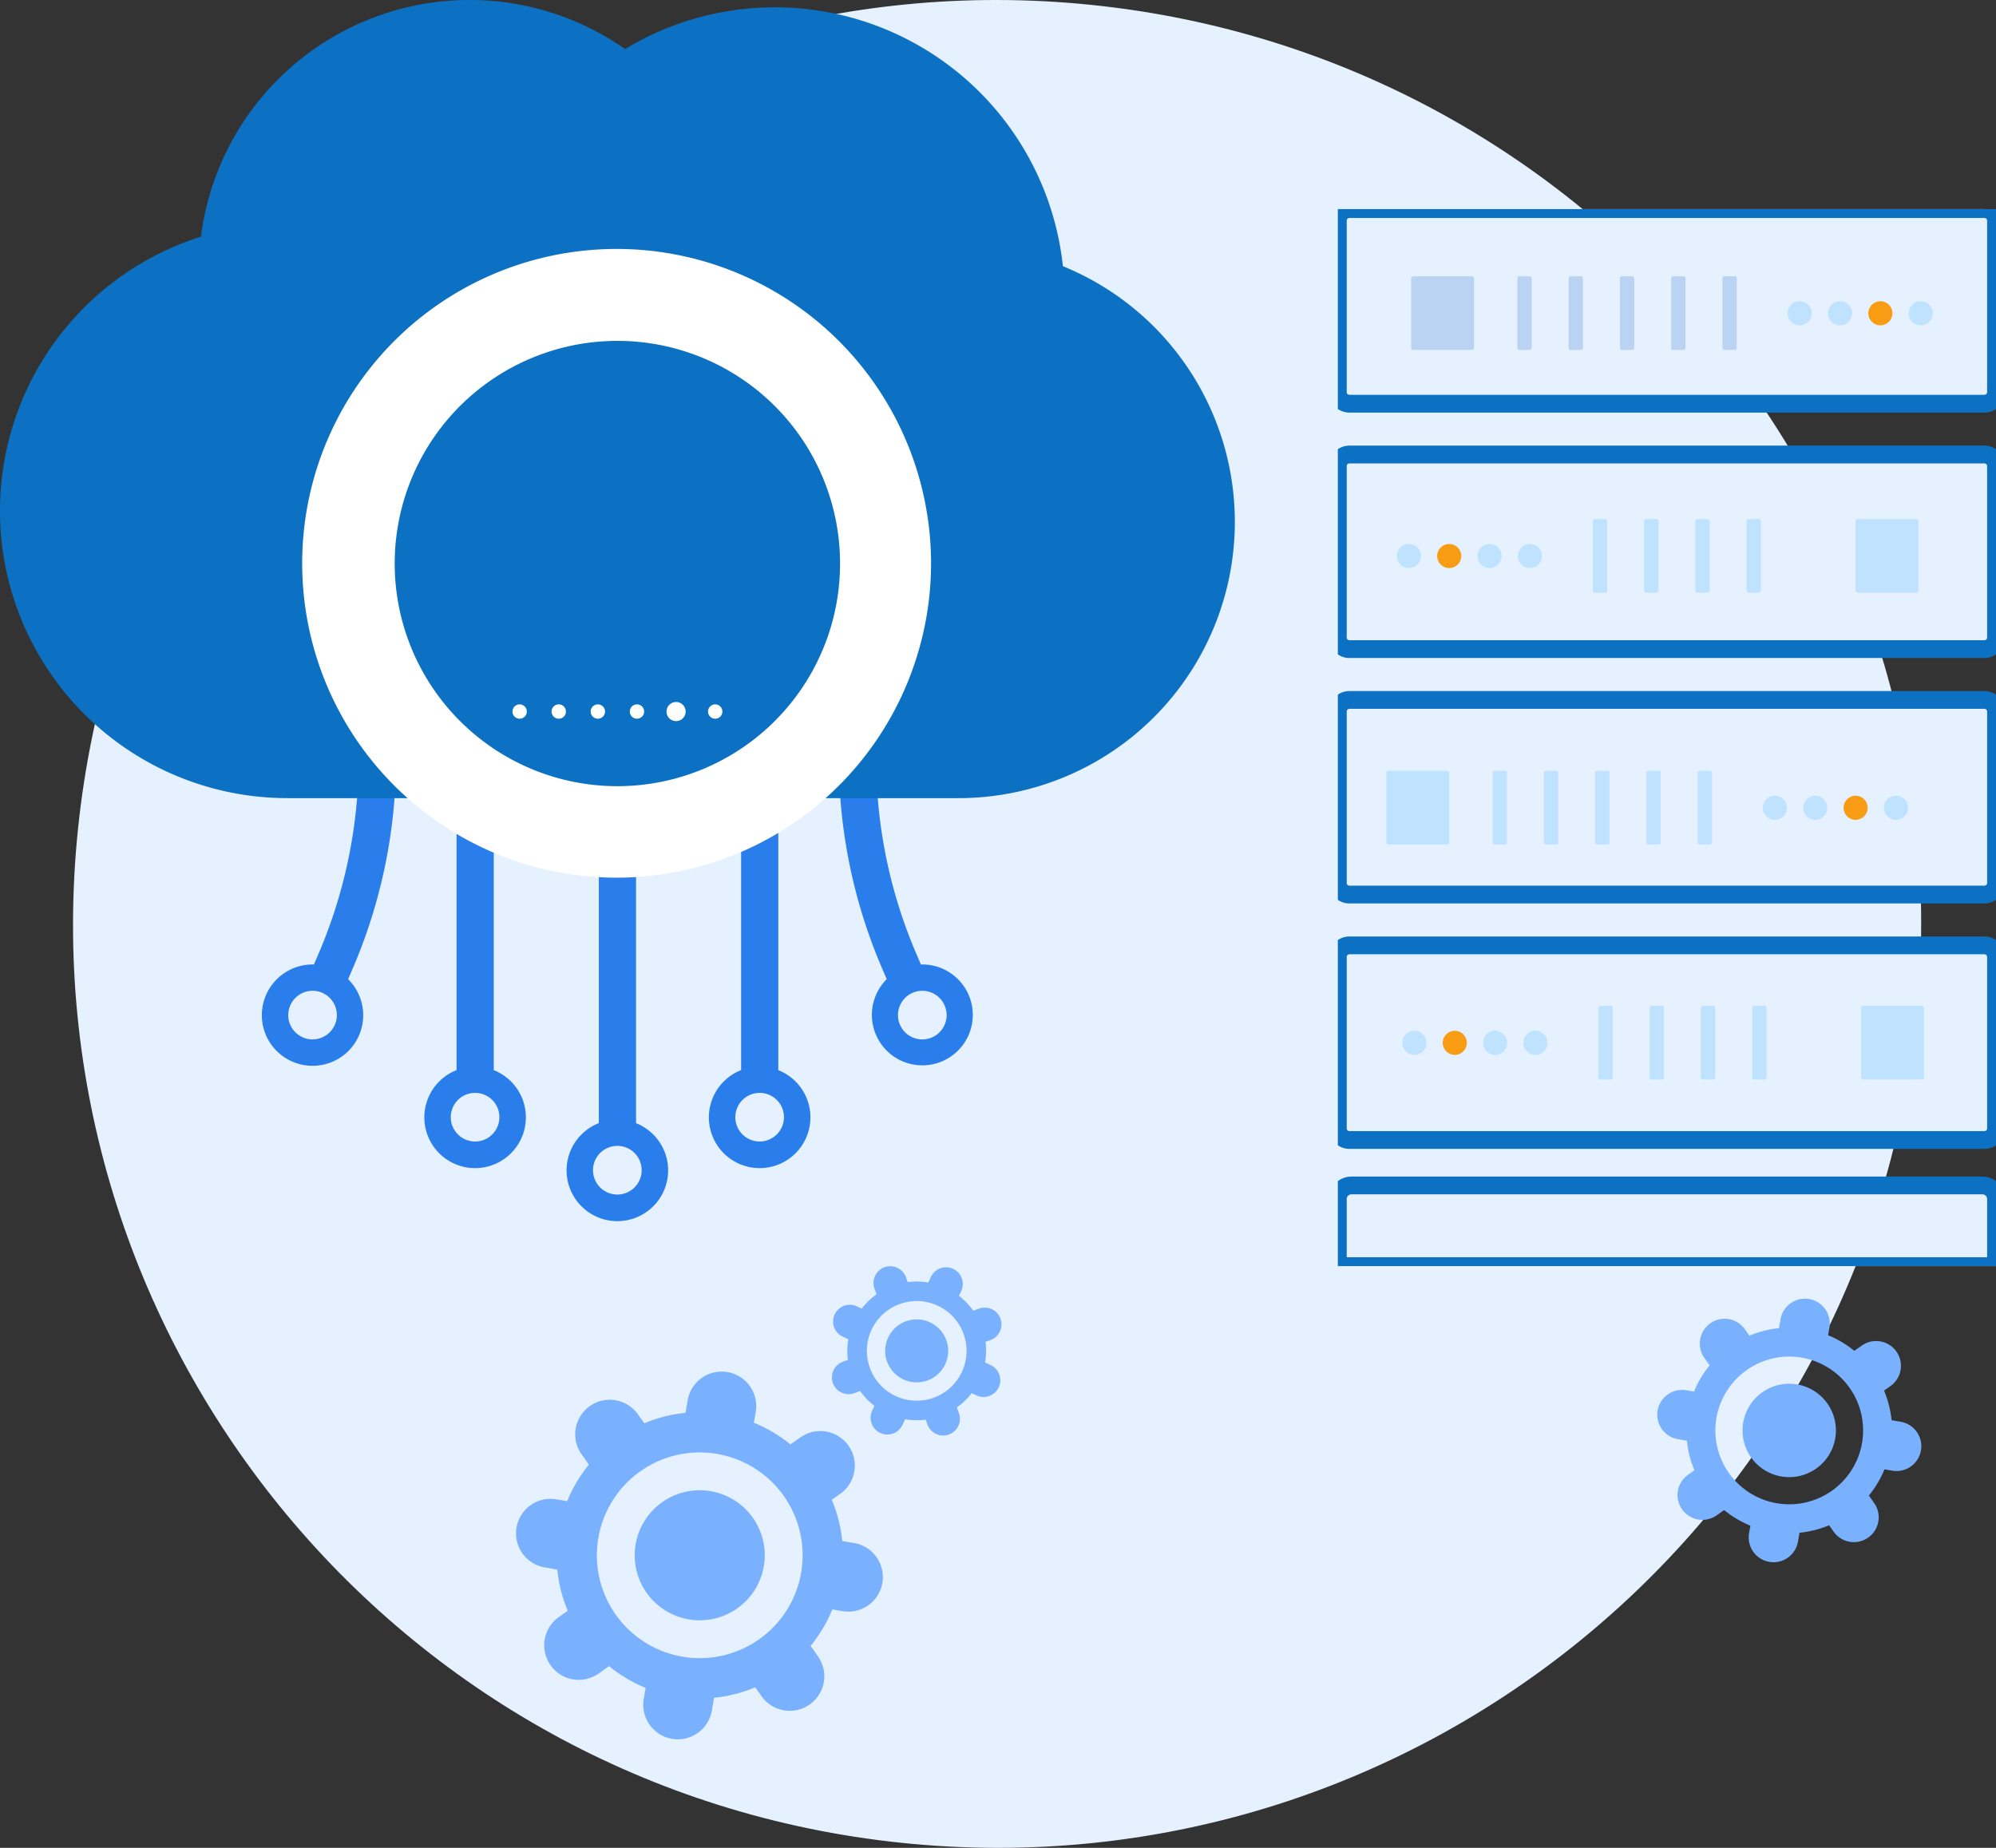
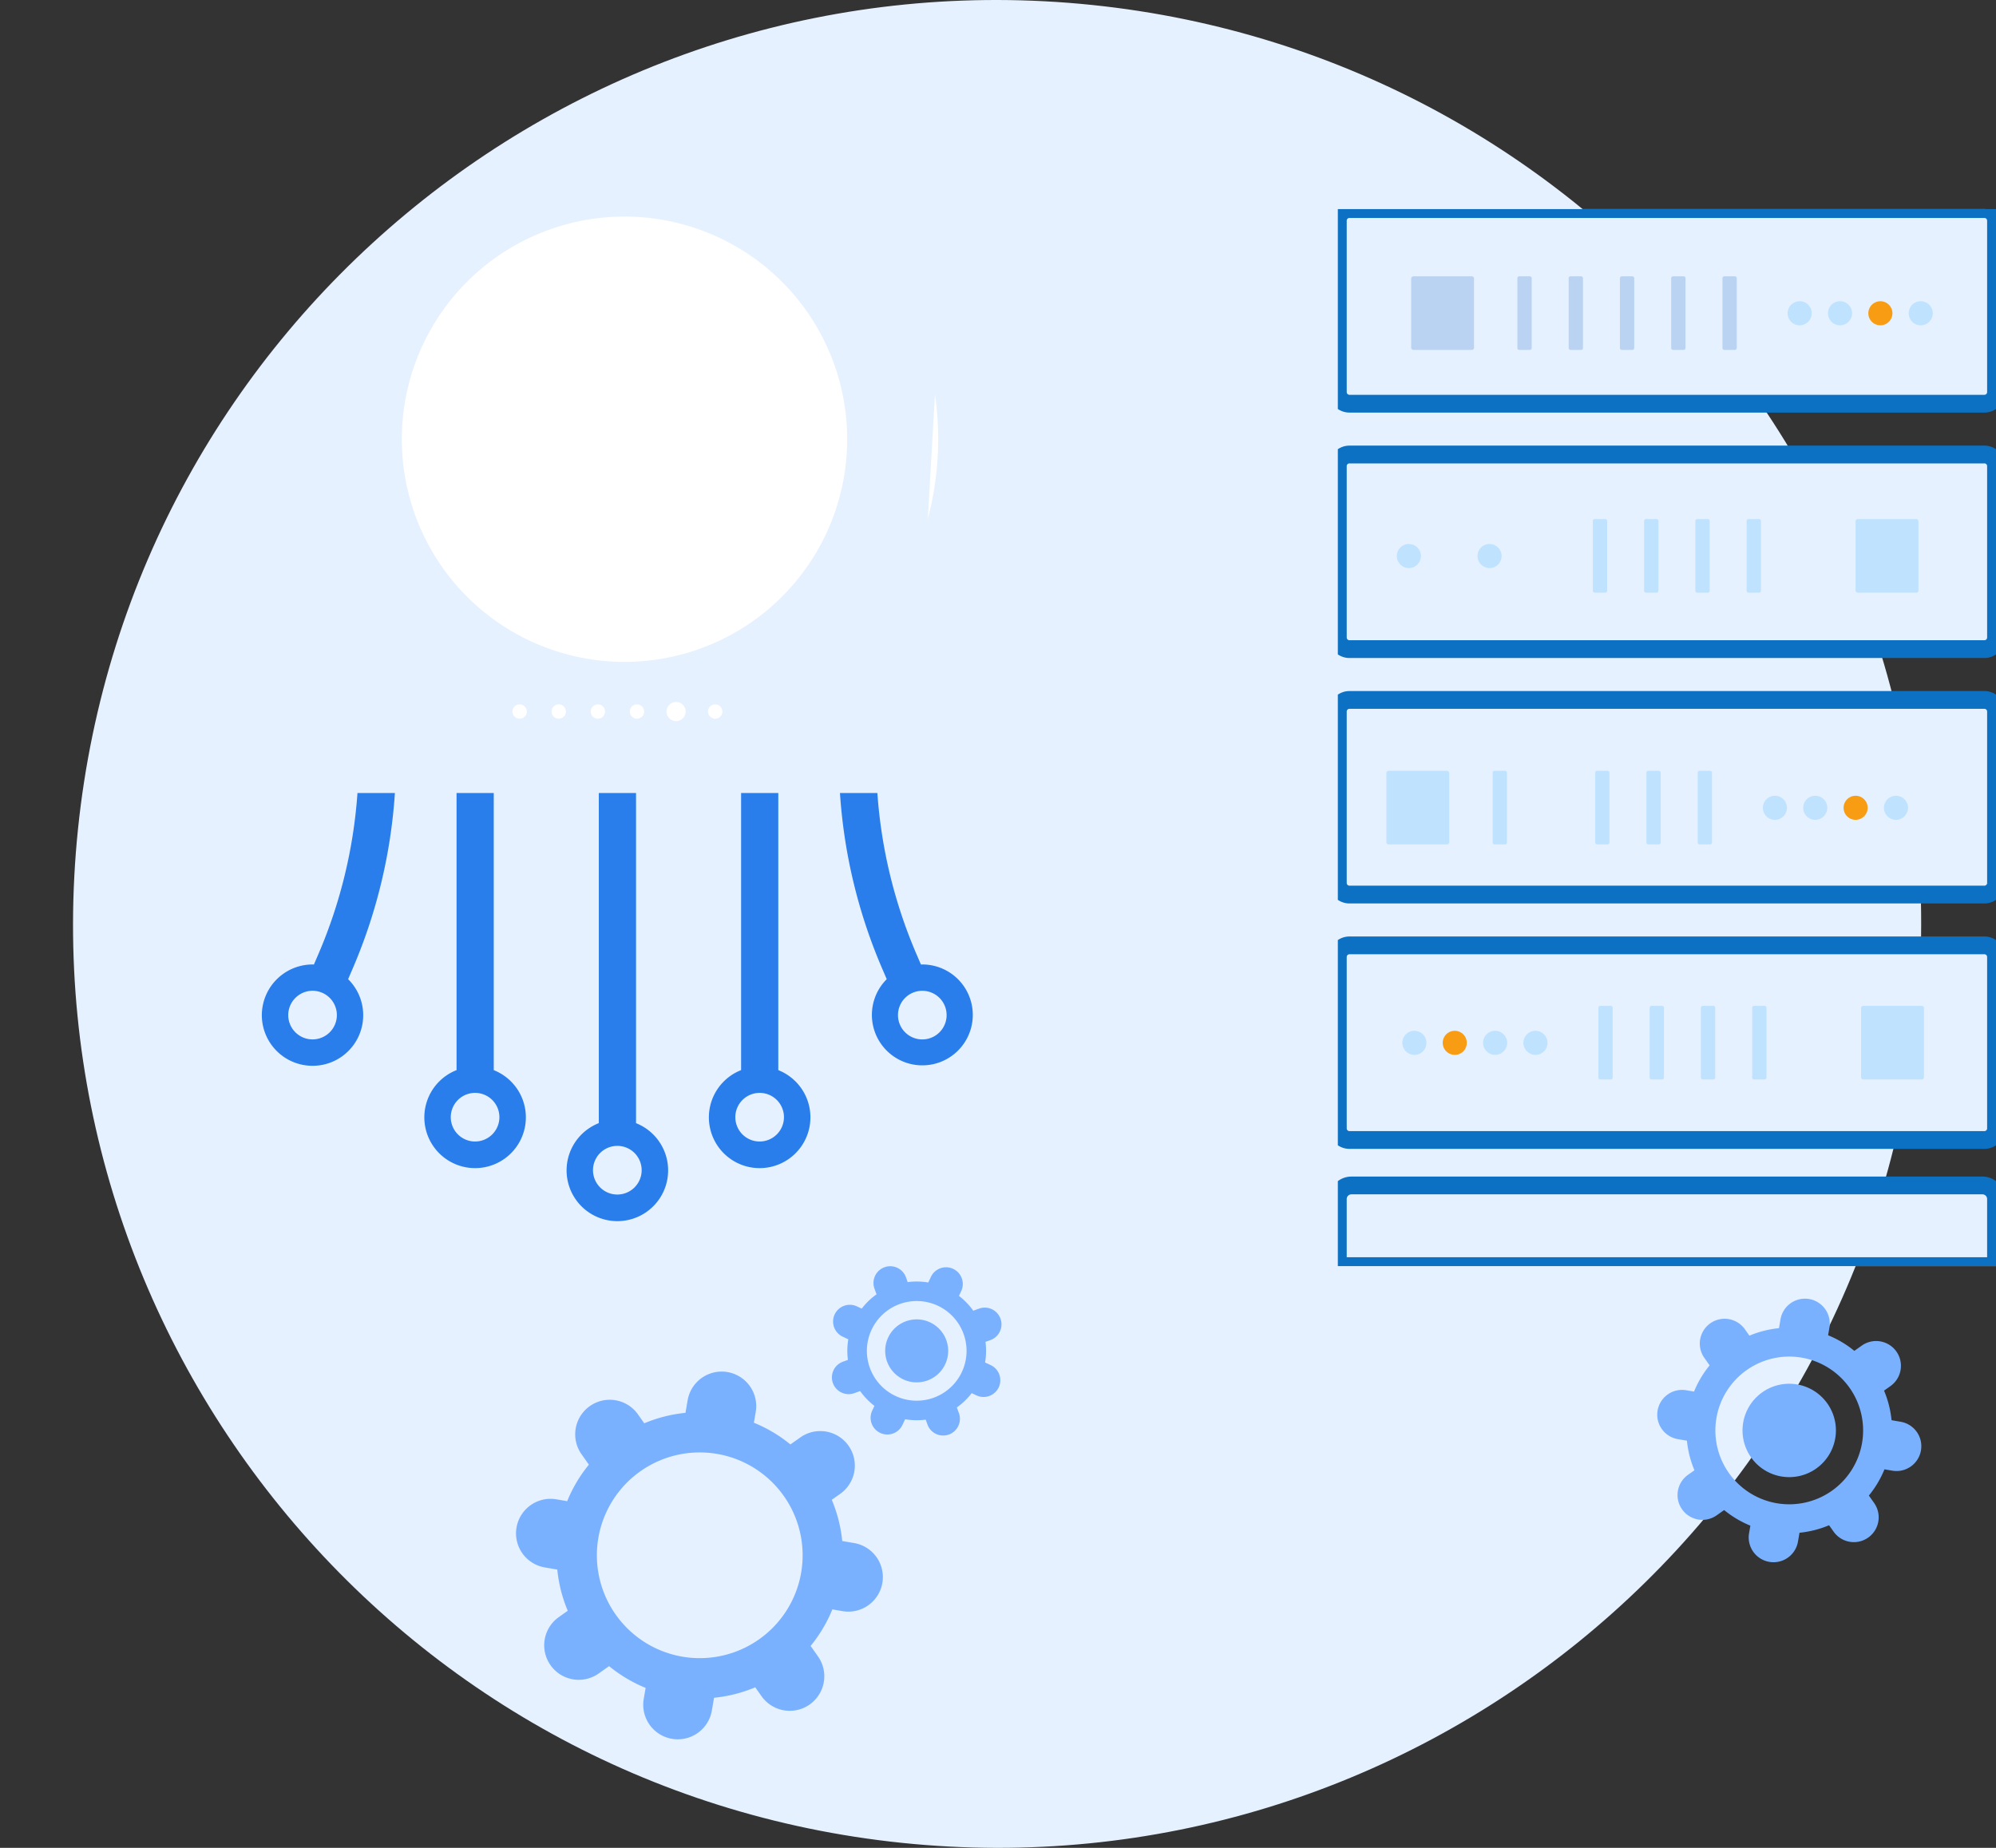
<svg xmlns="http://www.w3.org/2000/svg" width="561.224" height="519.651" viewBox="0 0 561.224 519.651">
  <rect x="0" y="0" width="561.224" height="519.651" fill="#333333" stroke="none" />
  <defs>
    <clipPath id="a">
      <rect width="347.206" height="343.343" fill="none" />
    </clipPath>
    <clipPath id="b">
      <rect width="395.103" height="132.995" fill="#7ab1ff" />
    </clipPath>
    <clipPath id="c">
      <rect width="185.06" height="297.255" fill="none" />
    </clipPath>
  </defs>
  <g transform="translate(-1574.948 -4930.076)">
    <path d="M95.176,311.563C109.947,168.839,237.622,65.112,380.346,79.882S626.8,222.328,612.026,365.052,469.581,611.5,326.857,596.732,80.406,454.287,95.176,311.563" transform="translate(1501.707 4851.595)" fill="#e6f1ff" />
    <g transform="translate(1574.948 4930.076)">
      <g transform="translate(0 0)" clip-path="url(#a)">
        <path d="M175.9,162.655a14.086,14.086,0,0,0-3.33-1.871V82.847H162.108v77.932a14.275,14.275,0,1,0,13.793,1.876m-8.579,18.2a6.836,6.836,0,1,1,6.837-6.837,6.849,6.849,0,0,1-6.837,6.837m45.351-49.771-1.314-3.061a139.092,139.092,0,0,1-10.934-45.176H189.906a149.532,149.532,0,0,0,11.836,49.3l1.314,3.058a14.186,14.186,0,1,0,10-4.137c-.129,0-.256.013-.382.016m7.219,14.226a6.837,6.837,0,1,1-6.837-6.837,6.836,6.836,0,0,1,6.837,6.837m-124,17.346a14.086,14.086,0,0,0-3.33-1.871V82.847H82.1v77.932a14.275,14.275,0,1,0,13.793,1.876m-8.579,18.2a6.836,6.836,0,1,1,6.834-6.837,6.849,6.849,0,0,1-6.834,6.837m-45.7-21.286a14.228,14.228,0,0,0,10-24.363l1.314-3.058a149.536,149.536,0,0,0,11.838-49.3H54.241a139.092,139.092,0,0,1-10.934,45.176l-1.314,3.061c-.127,0-.253-.016-.382-.016A14.283,14.283,0,0,0,27.35,145.309a14.252,14.252,0,0,0,14.261,14.258m0-21.1a6.836,6.836,0,1,1-6.837,6.837,6.861,6.861,0,0,1,6.837-6.837" transform="translate(46.27 140.158)" fill="#297eec" />
        <path d="M82.018,177.566a14.336,14.336,0,0,0-3.327-1.873V82.848H68.222v92.831a14.72,14.72,0,0,0-3.33,1.863,14.275,14.275,0,1,0,17.125.024m-8.581,18.2a6.841,6.841,0,1,1,6.834-6.848,6.848,6.848,0,0,1-6.834,6.848" transform="translate(100.148 140.16)" fill="#297eec" />
-         <path d="M298.859,74.858A81.449,81.449,0,0,0,175.746,13.793,76.142,76.142,0,0,0,56.5,66.562,80.816,80.816,0,0,0,80.8,224.45v.005H269.535l-.005-.005h.005A77.67,77.67,0,0,0,298.859,74.858" transform="translate(0 0)" fill="#0c71c3" />
-         <path d="M207.2,101.714A88.405,88.405,0,1,0,205.2,136.67a87.852,87.852,0,0,0,2.005-34.955m-26.727,28.471a62.615,62.615,0,1,1-6.506-47.472,62.685,62.685,0,0,1,6.506,47.472" transform="translate(53.684 44.171)" fill="#fff" />
+         <path d="M207.2,101.714a87.852,87.852,0,0,0,2.005-34.955m-26.727,28.471a62.615,62.615,0,1,1-6.506-47.472,62.685,62.685,0,0,1,6.506,47.472" transform="translate(53.684 44.171)" fill="#fff" />
        <path d="M57.562,75.605a2.016,2.016,0,1,1-2.016-2.016,2.015,2.015,0,0,1,2.016,2.016" transform="translate(90.56 124.495)" fill="#fff" />
        <path d="M61.648,75.605a2.016,2.016,0,1,1-2.016-2.016,2.015,2.015,0,0,1,2.016,2.016" transform="translate(97.473 124.495)" fill="#fff" />
        <path d="M65.734,75.605a2.016,2.016,0,1,1-2.016-2.016,2.015,2.015,0,0,1,2.016,2.016" transform="translate(104.385 124.495)" fill="#fff" />
        <path d="M69.82,75.605A2.016,2.016,0,1,1,67.8,73.589a2.015,2.015,0,0,1,2.016,2.016" transform="translate(111.298 124.495)" fill="#fff" />
        <path d="M75,76.026A2.688,2.688,0,1,1,72.31,73.34,2.688,2.688,0,0,1,75,76.026" transform="translate(117.788 124.074)" fill="#fff" />
        <path d="M77.992,75.605a2.016,2.016,0,1,1-2.016-2.016,2.015,2.015,0,0,1,2.016,2.016" transform="translate(125.123 124.495)" fill="#fff" />
      </g>
    </g>
    <g transform="translate(1720.031 5286.126)">
      <g transform="translate(0 0)" clip-path="url(#b)">
        <path d="M9.71,103.416a9.713,9.713,0,0,0,13.538,2.334l2.928-2.067A40.326,40.326,0,0,0,36.451,109.8l-.519,3.013a9.715,9.715,0,1,0,19.147,3.3l.609-3.537a39.973,39.973,0,0,0,11.585-2.942l1.765,2.5a9.715,9.715,0,1,0,15.874-11.205L82.846,98a40.362,40.362,0,0,0,6.11-10.276h0l3.012.518A9.714,9.714,0,0,0,95.27,69.1l-3.537-.609A40.019,40.019,0,0,0,88.791,56.9l2.5-1.765a9.715,9.715,0,0,0-11.2-15.874l-2.932,2.069h0a39.721,39.721,0,0,0-10.27-6.1l.521-3.022a9.714,9.714,0,1,0-19.146-3.3l-.611,3.538a40.021,40.021,0,0,0-11.584,2.942l-1.766-2.5A9.714,9.714,0,1,0,18.424,44.088l2.071,2.933,0,0a39.753,39.753,0,0,0-6.1,10.269l-3.022-.521a9.714,9.714,0,1,0-3.3,19.146l3.538.611a40.021,40.021,0,0,0,2.942,11.584l-2.5,1.766A9.713,9.713,0,0,0,9.71,103.416M34.988,48.877a28.925,28.925,0,1,1-6.95,40.311,28.925,28.925,0,0,1,6.95-40.311" transform="translate(0 8.82)" fill="#7ab1ff" />
-         <path d="M56.677,52.038a18.285,18.285,0,1,1-25.482-4.4,18.282,18.282,0,0,1,25.482,4.4" transform="translate(9.927 18.747)" fill="#7ab1ff" />
        <path d="M62.692,32.908a4.707,4.707,0,0,0,6.026,2.825l1.632-.591a19.555,19.555,0,0,0,4.018,4.172l-.629,1.341a4.706,4.706,0,0,0,8.522,4L83,43.076a19.356,19.356,0,0,0,5.788.11l.5,1.395a4.706,4.706,0,0,0,8.851-3.2l-.591-1.631a19.515,19.515,0,0,0,4.172-4.016h0l1.339.628a4.706,4.706,0,1,0,4-8.521l-1.574-.739a19.309,19.309,0,0,0,.11-5.788l1.395-.505a4.705,4.705,0,1,0-3.2-8.85l-1.635.591h0a19.292,19.292,0,0,0-4.016-4.167l.631-1.345a4.706,4.706,0,0,0-8.522-4l-.739,1.576a19.4,19.4,0,0,0-5.788-.11l-.5-1.395a4.706,4.706,0,0,0-8.851,3.2l.592,1.635h0a19.22,19.22,0,0,0-4.167,4.015l-1.345-.631a4.706,4.706,0,1,0-4,8.522l1.574.737a19.4,19.4,0,0,0-.11,5.788l-1.395.505a4.707,4.707,0,0,0-2.825,6.026m18.8-22.241a14.012,14.012,0,1,1-8.411,17.942,14.012,14.012,0,0,1,8.411-17.942" transform="translate(26.415 -0.001)" fill="#7ab1ff" />
        <path d="M90.127,16.377a8.858,8.858,0,1,1-11.342-5.32,8.856,8.856,0,0,1,11.342,5.32" transform="translate(30.871 4.455)" fill="#7ab1ff" />
        <path d="M232.445,65.7a6.974,6.974,0,0,0,9.721,1.677l2.1-1.484a28.982,28.982,0,0,0,7.378,4.389l-.373,2.163a6.976,6.976,0,0,0,13.749,2.37l.438-2.539a28.72,28.72,0,0,0,8.318-2.114l1.268,1.8a6.975,6.975,0,1,0,11.4-8.046l-1.482-2.1a28.972,28.972,0,0,0,4.386-7.378h0l2.162.373a6.976,6.976,0,1,0,2.37-13.749l-2.539-.437a28.682,28.682,0,0,0-2.112-8.319l1.795-1.267a6.975,6.975,0,1,0-8.044-11.4l-2.106,1.486h0a28.5,28.5,0,0,0-7.374-4.384l.373-2.169a6.975,6.975,0,0,0-13.747-2.37l-.438,2.541a28.775,28.775,0,0,0-8.317,2.112l-1.268-1.8A6.976,6.976,0,1,0,238.7,23.1l1.487,2.106h0a28.542,28.542,0,0,0-4.384,7.374l-2.169-.374a6.975,6.975,0,1,0-2.371,13.747l2.542.438a28.66,28.66,0,0,0,2.112,8.318l-1.8,1.268a6.975,6.975,0,0,0-1.675,9.721M250.6,26.54a20.769,20.769,0,1,1-4.99,28.945A20.768,20.768,0,0,1,250.6,26.54" transform="translate(95.432 2.712)" fill="#7ab1ff" />
        <path d="M266.169,28.81a13.13,13.13,0,1,1-18.3-3.16,13.129,13.129,0,0,1,18.3,3.16" transform="translate(102.56 9.84)" fill="#7ab1ff" />
      </g>
    </g>
    <g transform="translate(1951.113 4988.872)">
      <g clip-path="url(#c)">
        <path d="M181.8,129.43H3.262A3.261,3.261,0,0,1,0,126.169V77.962A3.261,3.261,0,0,1,3.262,74.7H181.8a3.261,3.261,0,0,1,3.262,3.262v48.207a3.261,3.261,0,0,1-3.262,3.262" transform="translate(0 63.341)" fill="#e6f1ff" stroke="#0c71c3" stroke-width="5" />
        <path d="M181.8,54.73H3.262A3.261,3.261,0,0,1,0,51.469V3.262A3.261,3.261,0,0,1,3.262,0H181.8a3.261,3.261,0,0,1,3.262,3.262V51.469A3.261,3.261,0,0,1,181.8,54.73" transform="translate(0 0)" fill="#e6f1ff" stroke="#0c71c3" stroke-width="5" />
        <path d="M181.8,92.08H3.262A3.261,3.261,0,0,1,0,88.819V40.612A3.261,3.261,0,0,1,3.262,37.35H181.8a3.261,3.261,0,0,1,3.262,3.262V88.819A3.261,3.261,0,0,1,181.8,92.08" transform="translate(0 31.67)" fill="#e6f1ff" stroke="#0c71c3" stroke-width="5" />
        <path d="M93.633,17.409a3.387,3.387,0,1,0-3.387,3.435,3.41,3.41,0,0,0,3.387-3.435" transform="translate(73.652 11.849)" fill="#bfe2ff" />
        <path d="M87.493,17.409a3.387,3.387,0,1,0-3.385,3.435,3.41,3.41,0,0,0,3.385-3.435" transform="translate(68.445 11.849)" fill="#f89d13" />
        <path d="M81.353,17.409a3.387,3.387,0,1,0-3.387,3.435,3.41,3.41,0,0,0,3.387-3.435" transform="translate(63.239 11.849)" fill="#bfe2ff" />
        <path d="M75.213,17.409a3.387,3.387,0,1,0-3.385,3.435,3.41,3.41,0,0,0,3.385-3.435" transform="translate(58.033 11.849)" fill="#bfe2ff" />
        <path d="M11.781,30.927H28.213a.625.625,0,0,0,.625-.623V10.859a.625.625,0,0,0-.625-.625H11.781a.623.623,0,0,0-.623.625V30.3a.623.623,0,0,0,.623.623" transform="translate(9.461 8.678)" fill="#bad3f2" />
        <path d="M27.843,30.927h2.975a.524.524,0,0,0,.525-.523V10.757a.524.524,0,0,0-.525-.523H27.843a.522.522,0,0,0-.523.523V30.4a.522.522,0,0,0,.523.523" transform="translate(23.166 8.678)" fill="#bad3f2" />
        <path d="M35.644,30.927h2.975a.524.524,0,0,0,.525-.523V10.757a.524.524,0,0,0-.525-.523H35.644a.522.522,0,0,0-.523.523V30.4a.522.522,0,0,0,.523.523" transform="translate(29.78 8.678)" fill="#bad3f2" />
        <path d="M43.445,30.927H46.42a.524.524,0,0,0,.525-.523V10.757a.524.524,0,0,0-.525-.523H43.445a.522.522,0,0,0-.523.523V30.4a.522.522,0,0,0,.523.523" transform="translate(36.395 8.678)" fill="#bad3f2" />
        <path d="M51.245,30.927H54.22a.524.524,0,0,0,.525-.523V10.757a.524.524,0,0,0-.525-.523H51.245a.522.522,0,0,0-.523.523V30.4a.522.522,0,0,0,.523.523" transform="translate(43.009 8.678)" fill="#bad3f2" />
        <path d="M59.046,30.927h2.975a.524.524,0,0,0,.525-.523V10.757a.524.524,0,0,0-.525-.523H59.046a.522.522,0,0,0-.523.523V30.4a.522.522,0,0,0,.523.523" transform="translate(49.624 8.678)" fill="#bad3f2" />
        <path d="M89.865,92.663A3.387,3.387,0,1,0,86.477,96.1a3.41,3.41,0,0,0,3.387-3.435" transform="translate(70.457 75.66)" fill="#bfe2ff" />
        <path d="M83.725,92.663A3.387,3.387,0,1,0,80.339,96.1a3.41,3.41,0,0,0,3.385-3.435" transform="translate(65.25 75.66)" fill="#f89d13" />
        <path d="M77.585,92.663A3.387,3.387,0,1,0,74.2,96.1a3.41,3.41,0,0,0,3.387-3.435" transform="translate(60.044 75.66)" fill="#bfe2ff" />
        <path d="M71.445,92.663A3.387,3.387,0,1,0,68.059,96.1a3.41,3.41,0,0,0,3.385-3.435" transform="translate(54.838 75.66)" fill="#bfe2ff" />
        <path d="M8.012,106.181H24.444a.625.625,0,0,0,.625-.623V86.113a.625.625,0,0,0-.625-.625H8.012a.623.623,0,0,0-.623.625v19.446a.623.623,0,0,0,.623.623" transform="translate(6.265 72.488)" fill="#bfe2ff" />
        <path d="M24.075,106.181H27.05a.524.524,0,0,0,.525-.523V86.011a.524.524,0,0,0-.525-.523H24.075a.522.522,0,0,0-.523.523v19.647a.522.522,0,0,0,.523.523" transform="translate(19.971 72.488)" fill="#bfe2ff" />
-         <path d="M31.875,106.181H34.85a.524.524,0,0,0,.525-.523V86.011a.524.524,0,0,0-.525-.523H31.875a.522.522,0,0,0-.523.523v19.647a.522.522,0,0,0,.523.523" transform="translate(26.584 72.488)" fill="#bfe2ff" />
        <path d="M39.676,106.181h2.975a.524.524,0,0,0,.525-.523V86.011a.524.524,0,0,0-.525-.523H39.676a.522.522,0,0,0-.523.523v19.647a.522.522,0,0,0,.523.523" transform="translate(33.199 72.488)" fill="#bfe2ff" />
        <path d="M47.477,106.181h2.975a.524.524,0,0,0,.525-.523V86.011a.524.524,0,0,0-.525-.523H47.477a.522.522,0,0,0-.523.523v19.647a.522.522,0,0,0,.523.523" transform="translate(39.814 72.488)" fill="#bfe2ff" />
        <path d="M55.278,106.181h2.975a.524.524,0,0,0,.525-.523V86.011a.524.524,0,0,0-.525-.523H55.278a.522.522,0,0,0-.523.523v19.647a.522.522,0,0,0,.523.523" transform="translate(46.429 72.488)" fill="#bfe2ff" />
        <path d="M181.8,166.78H3.262A3.261,3.261,0,0,1,0,163.519V115.312a3.261,3.261,0,0,1,3.262-3.262H181.8a3.261,3.261,0,0,1,3.262,3.262v48.207a3.261,3.261,0,0,1-3.262,3.262" transform="translate(0 95.011)" fill="#e6f1ff" stroke="#0c71c3" stroke-width="5" />
        <path d="M185.06,171.262H0V152.4a3.816,3.816,0,0,1,3.816-3.816H181.244a3.817,3.817,0,0,1,3.816,3.816Z" transform="translate(0 125.993)" fill="#e6f1ff" stroke="#0c71c3" stroke-width="5" />
        <path d="M8.974,54.352a3.387,3.387,0,1,1,3.385,3.435,3.41,3.41,0,0,1-3.385-3.435" transform="translate(7.609 43.174)" fill="#bfe2ff" />
-         <path d="M15.114,54.352A3.387,3.387,0,1,1,18.5,57.788a3.41,3.41,0,0,1-3.385-3.435" transform="translate(12.816 43.174)" fill="#f89d13" />
        <path d="M21.254,54.352a3.387,3.387,0,1,1,3.385,3.435,3.41,3.41,0,0,1-3.385-3.435" transform="translate(18.022 43.174)" fill="#bfe2ff" />
-         <path d="M27.394,54.352a3.387,3.387,0,1,1,3.385,3.435,3.41,3.41,0,0,1-3.385-3.435" transform="translate(23.228 43.174)" fill="#bfe2ff" />
        <path d="M95.831,67.87H79.4a.625.625,0,0,1-.625-.623V47.8a.625.625,0,0,1,.625-.623H95.831a.623.623,0,0,1,.623.623V67.247a.623.623,0,0,1-.623.623" transform="translate(66.796 40.003)" fill="#bfe2ff" />
        <path d="M65.7,67.87H62.727a.524.524,0,0,1-.525-.523V47.7a.524.524,0,0,1,.525-.523H65.7a.524.524,0,0,1,.523.523V67.347a.524.524,0,0,1-.523.523" transform="translate(52.743 40.003)" fill="#bfe2ff" />
        <path d="M57.9,67.87H54.926a.524.524,0,0,1-.525-.523V47.7a.524.524,0,0,1,.525-.523H57.9a.524.524,0,0,1,.523.523V67.347a.524.524,0,0,1-.523.523" transform="translate(46.129 40.003)" fill="#bfe2ff" />
        <path d="M50.1,67.87H47.125a.524.524,0,0,1-.525-.523V47.7a.524.524,0,0,1,.525-.523H50.1a.524.524,0,0,1,.523.523V67.347a.524.524,0,0,1-.523.523" transform="translate(39.514 40.003)" fill="#bfe2ff" />
        <path d="M42.3,67.87H39.324a.524.524,0,0,1-.525-.523V47.7a.524.524,0,0,1,.525-.523H42.3a.524.524,0,0,1,.523.523V67.347a.524.524,0,0,1-.523.523" transform="translate(32.899 40.003)" fill="#bfe2ff" />
        <path d="M9.817,128.433a3.387,3.387,0,1,1,3.385,3.435,3.41,3.41,0,0,1-3.385-3.435" transform="translate(8.324 105.99)" fill="#bfe2ff" />
        <path d="M15.957,128.433a3.387,3.387,0,1,1,3.385,3.435,3.41,3.41,0,0,1-3.385-3.435" transform="translate(13.531 105.99)" fill="#f89d13" />
        <path d="M22.1,128.433a3.387,3.387,0,1,1,3.385,3.435,3.41,3.41,0,0,1-3.385-3.435" transform="translate(18.737 105.99)" fill="#bfe2ff" />
        <path d="M28.237,128.433a3.387,3.387,0,1,1,3.385,3.435,3.41,3.41,0,0,1-3.385-3.435" transform="translate(23.943 105.99)" fill="#bfe2ff" />
        <path d="M96.674,141.951H80.241a.624.624,0,0,1-.623-.623V121.881a.624.624,0,0,1,.623-.623H96.674a.623.623,0,0,1,.623.623v19.448a.623.623,0,0,1-.623.623" transform="translate(67.511 102.819)" fill="#bfe2ff" />
        <path d="M66.544,141.951H63.569a.524.524,0,0,1-.525-.523V121.781a.524.524,0,0,1,.525-.523h2.975a.524.524,0,0,1,.523.523v19.647a.524.524,0,0,1-.523.523" transform="translate(53.457 102.819)" fill="#bfe2ff" />
        <path d="M58.743,141.951H55.768a.524.524,0,0,1-.525-.523V121.781a.524.524,0,0,1,.525-.523h2.975a.524.524,0,0,1,.523.523v19.647a.524.524,0,0,1-.523.523" transform="translate(46.843 102.819)" fill="#bfe2ff" />
        <path d="M50.943,141.951H47.968a.524.524,0,0,1-.525-.523V121.781a.524.524,0,0,1,.525-.523h2.975a.524.524,0,0,1,.523.523v19.647a.524.524,0,0,1-.523.523" transform="translate(40.229 102.819)" fill="#bfe2ff" />
        <path d="M43.142,141.951H40.167a.524.524,0,0,1-.525-.523V121.781a.524.524,0,0,1,.525-.523h2.975a.524.524,0,0,1,.523.523v19.647a.524.524,0,0,1-.523.523" transform="translate(33.614 102.819)" fill="#bfe2ff" />
      </g>
    </g>
  </g>
</svg>